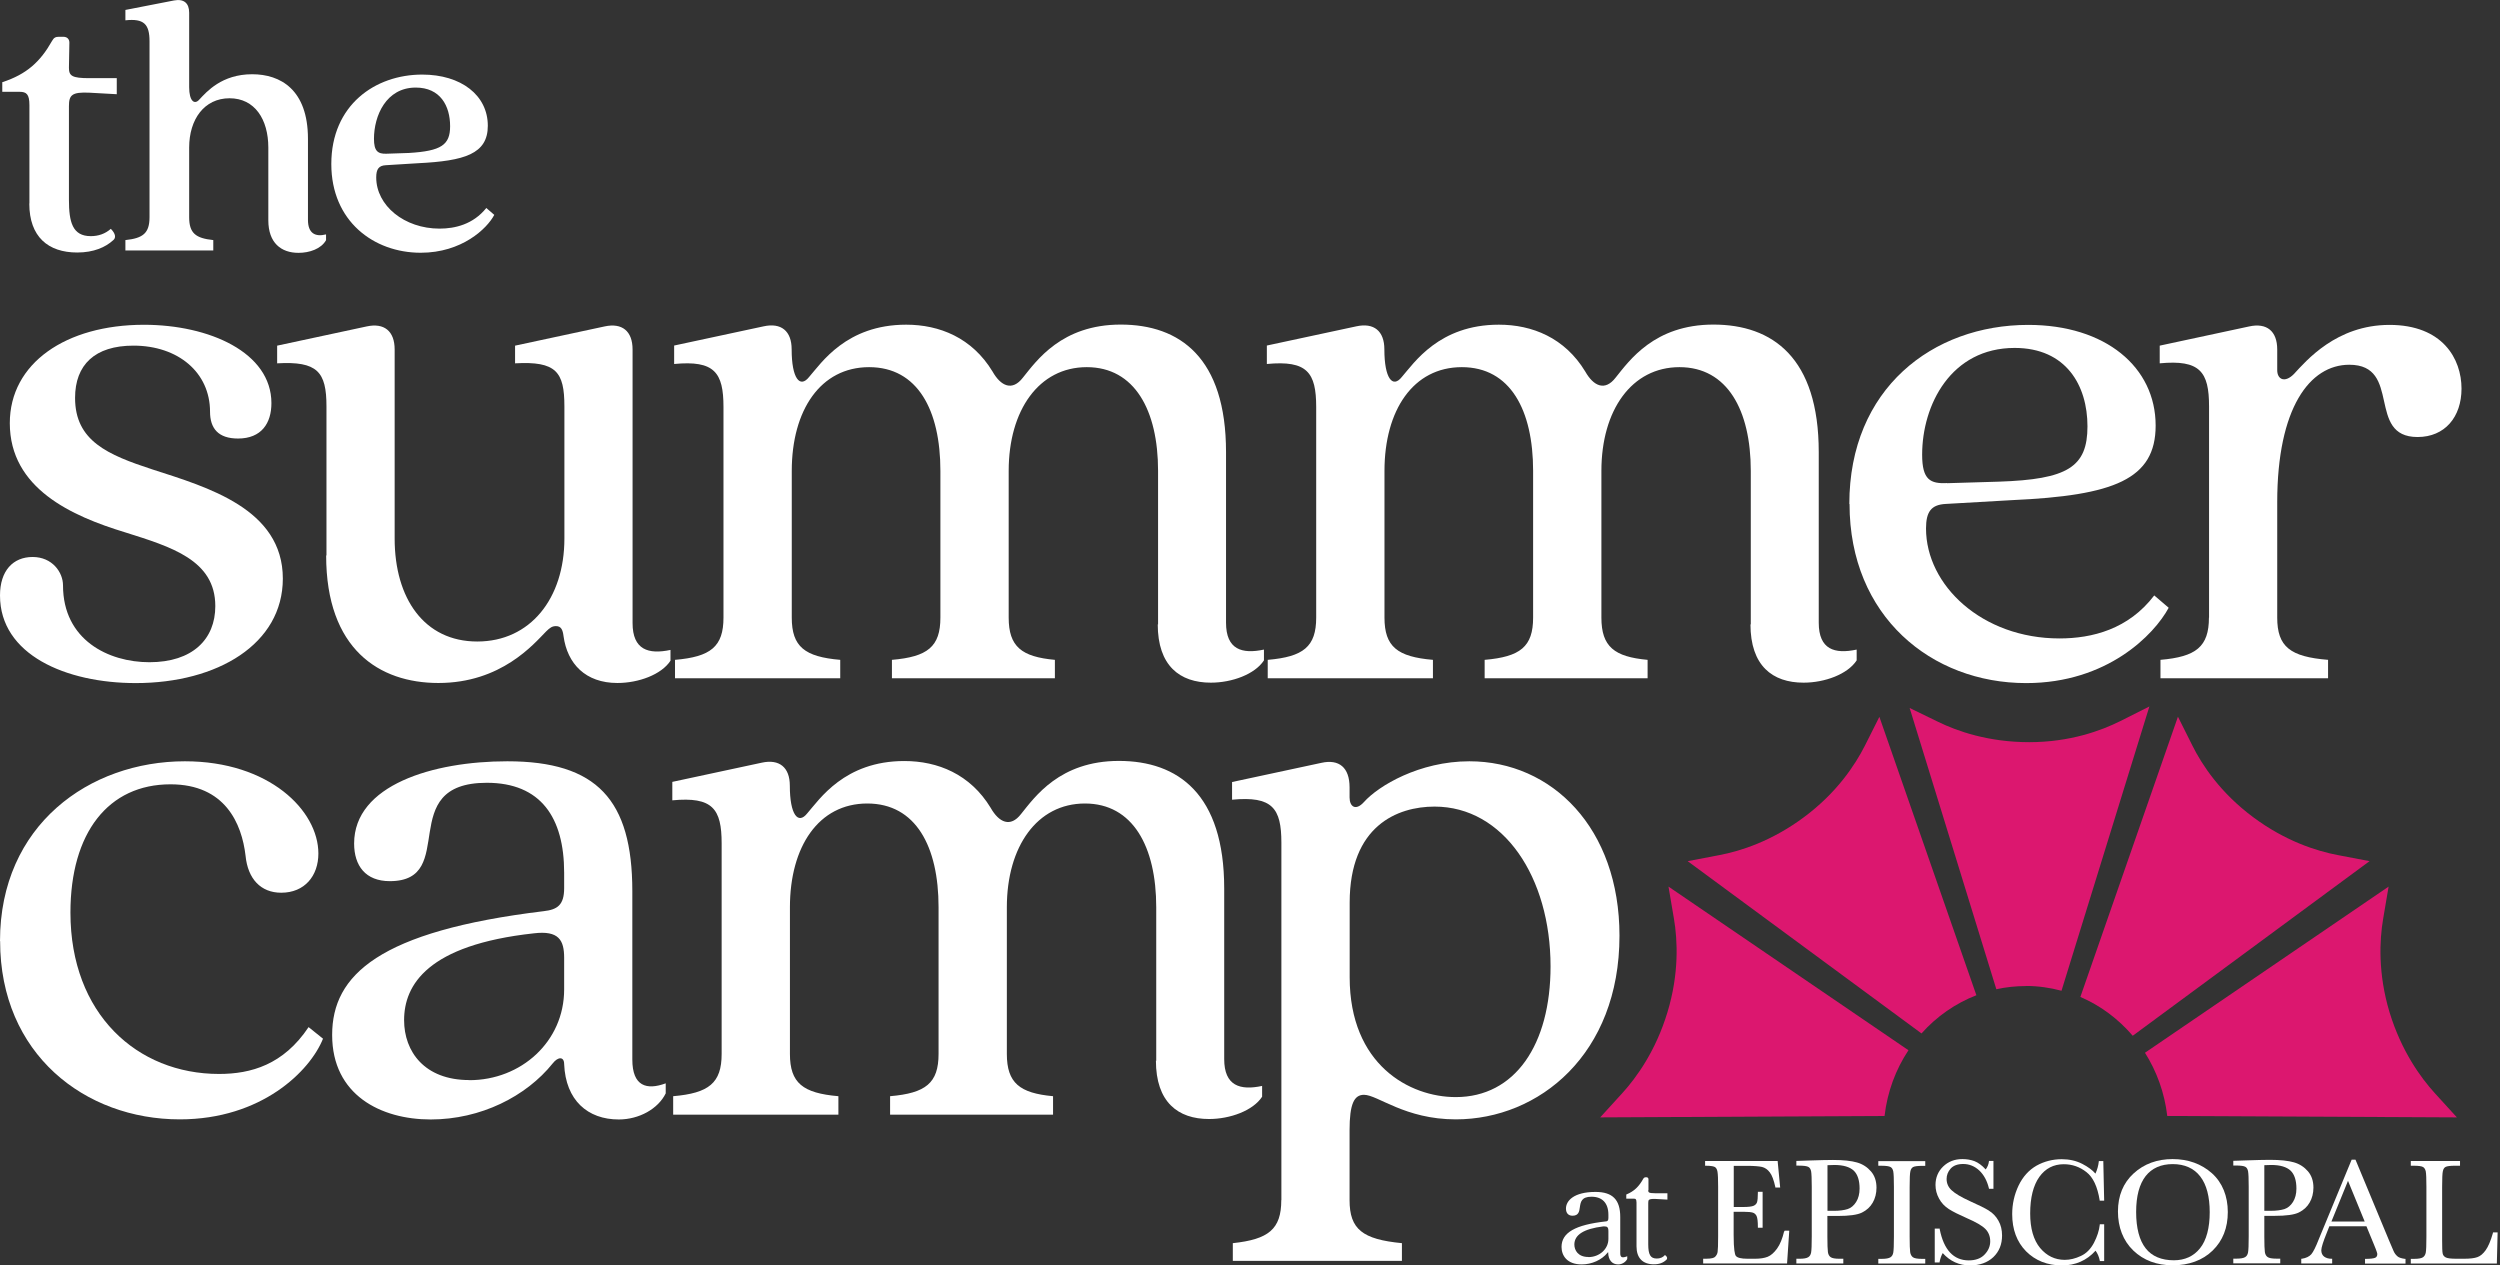
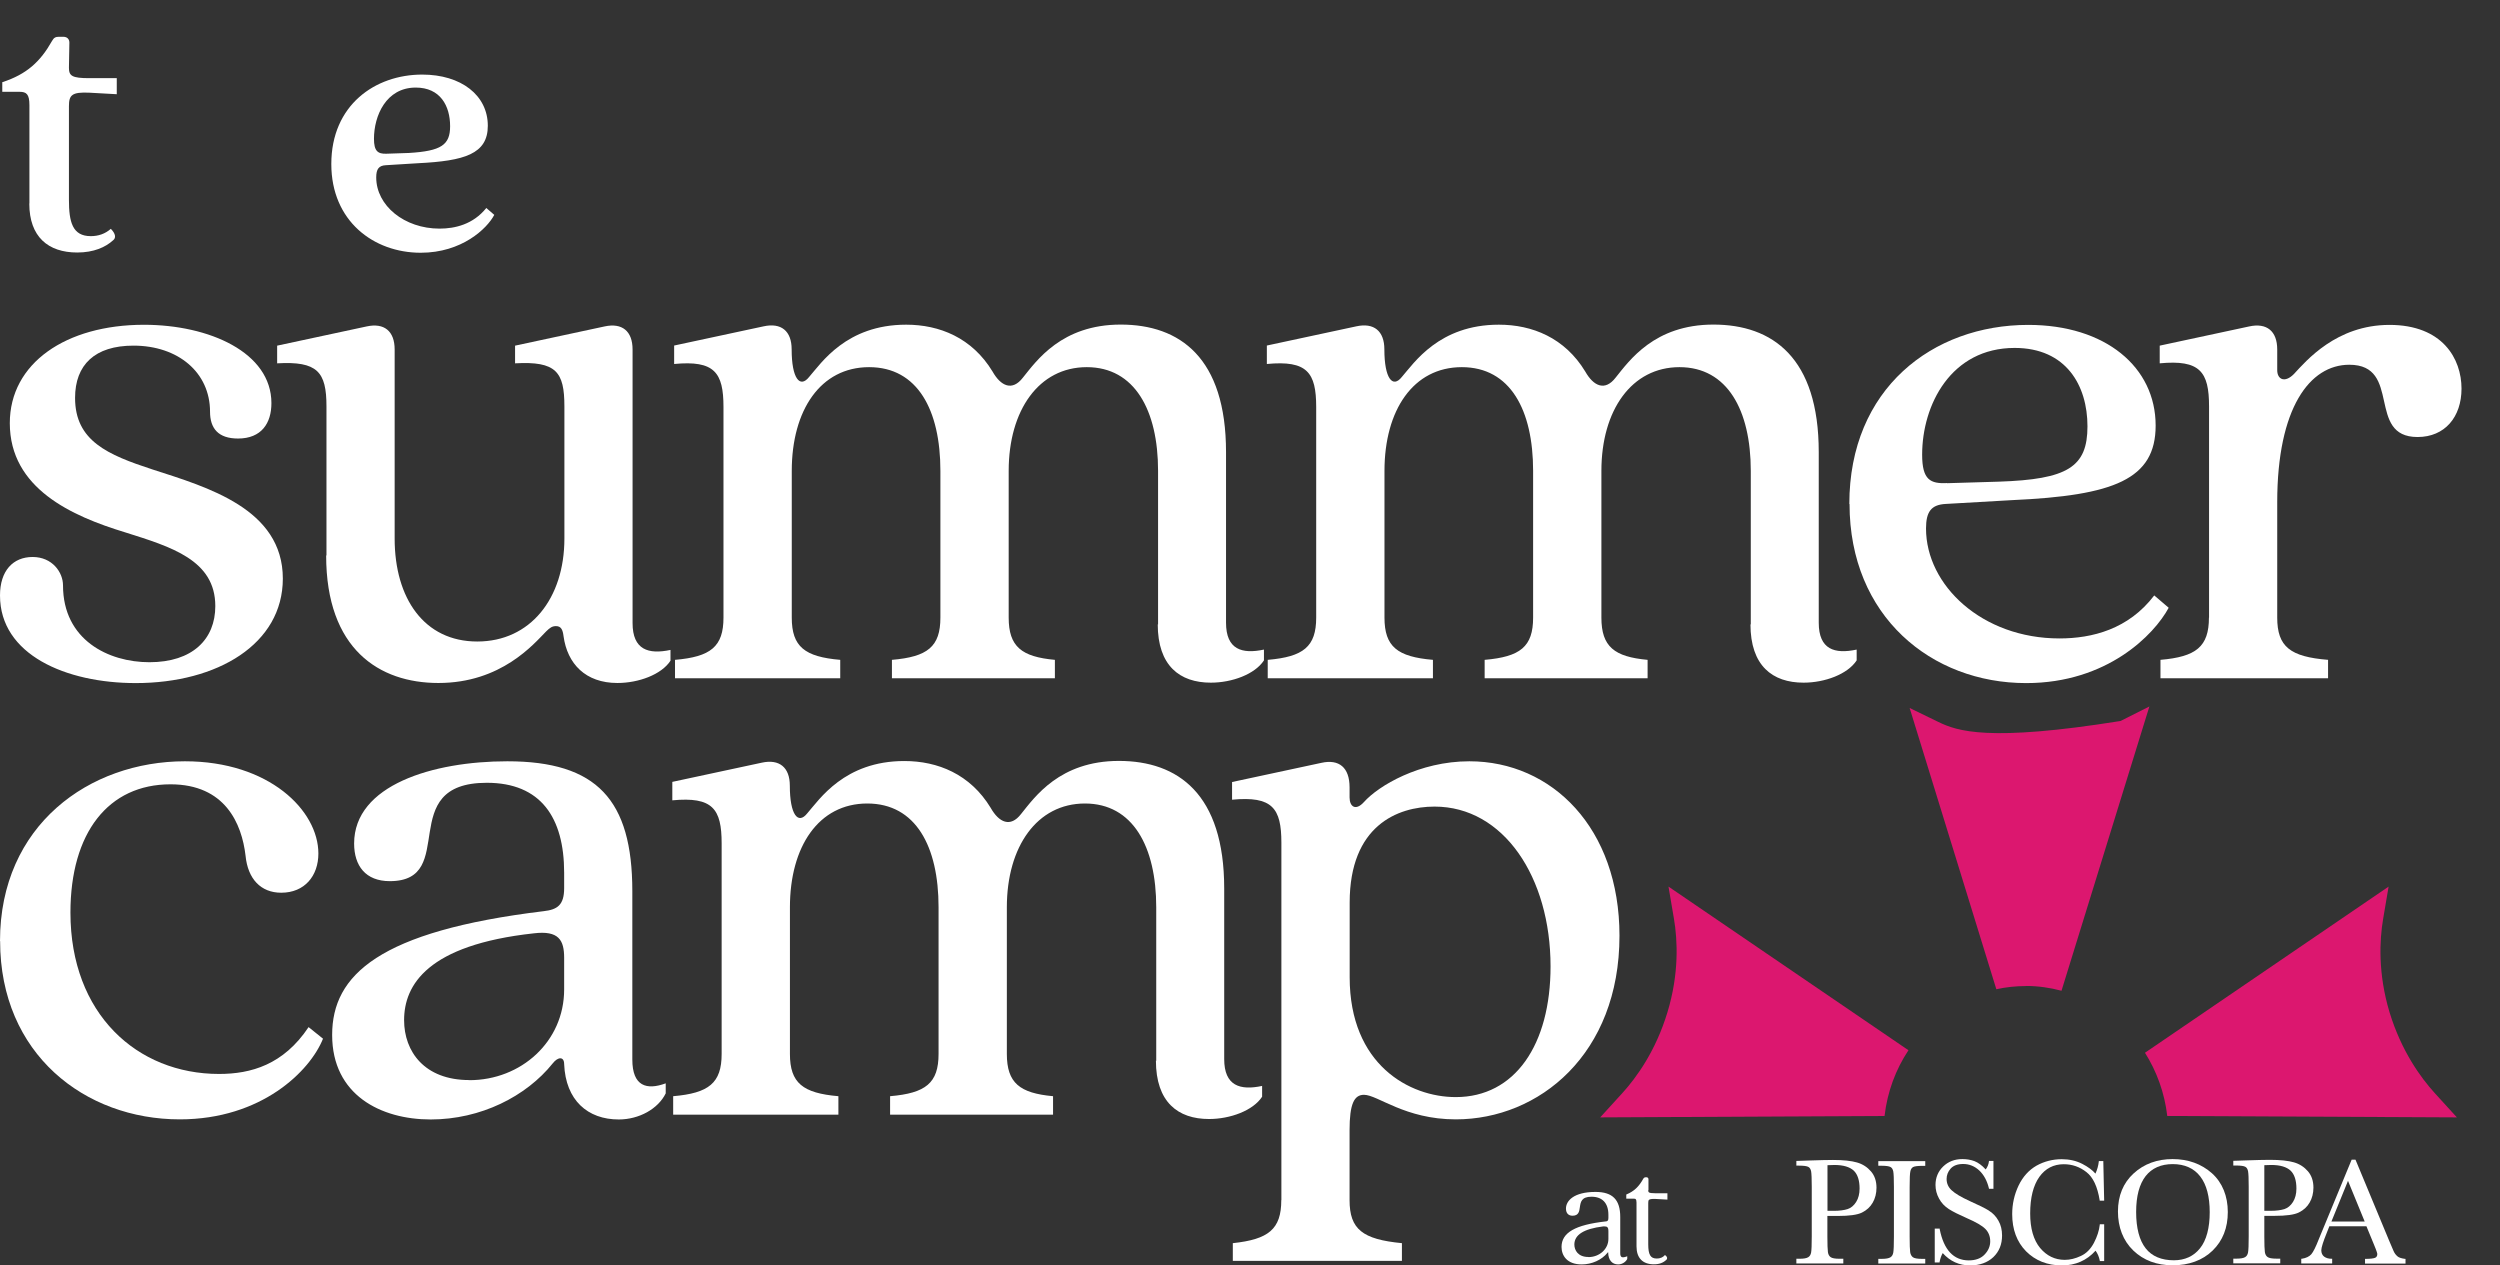
<svg xmlns="http://www.w3.org/2000/svg" width="245" height="124" viewBox="0 0 245 124" fill="none">
  <rect x="0" y="0" width="245" height="124" fill="#333333" stroke="none" />
  <g clip-path="url(#clip0_28003_226842)">
    <path d="M0 58.351C0 55.943 1.267 54.585 3.198 54.585C5.13 54.585 6.175 56.093 6.175 57.366C6.175 62.716 10.629 64.898 14.64 64.898C18.873 64.898 21.1 62.641 21.1 59.399C21.1 54.884 16.793 53.6 12.255 52.167C7.051 50.583 0.961 47.876 0.961 41.468C0.961 35.594 6.46 31.828 14.112 31.828C20.498 31.828 26.599 34.535 26.599 39.51C26.599 41.468 25.628 42.976 23.327 42.976C21.395 42.976 20.583 41.992 20.583 40.344C20.583 36.504 17.458 33.872 13.078 33.872C9.289 33.872 7.357 35.755 7.357 38.996C7.357 43.212 10.555 44.571 14.936 46.004C20.287 47.737 27.718 49.845 27.718 56.703C27.718 63.101 21.332 66.942 13.3 66.942C6.46 66.942 0 64.16 0 58.361L0 58.351Z" fill="white" />
    <path d="M31.994 54.437V39.822C31.994 36.431 31.108 35.383 27.16 35.607V33.874L35.932 31.991C37.642 31.616 38.676 32.44 38.676 34.248V52.779C38.676 58.653 41.579 62.868 46.772 62.868C51.965 62.868 55.311 58.653 55.311 52.779V39.822C55.311 36.431 54.498 35.383 50.477 35.607V33.874L59.248 31.991C60.958 31.616 61.992 32.44 61.992 34.248V61.06C61.992 63.692 63.555 64.152 65.708 63.692V64.751C64.821 66.11 62.584 66.933 60.504 66.933C57.38 66.933 55.596 65.05 55.227 62.344C55.153 61.745 55.005 61.359 54.488 61.359C54.118 61.359 53.897 61.509 53.517 61.884C52.324 63.093 49.136 66.933 42.961 66.933C37.166 66.933 31.963 63.617 31.963 54.437H31.994Z" fill="white" />
    <path d="M113.491 61.209V46.145C113.491 40.197 111.19 35.981 106.503 35.981C101.817 35.981 98.851 40.197 98.851 46.145V60.524C98.851 63.381 100.118 64.365 103.379 64.665V66.473H87.409V64.665C90.903 64.365 92.159 63.381 92.159 60.524V46.145C92.159 40.197 89.932 35.981 85.171 35.981C80.411 35.981 77.593 40.197 77.593 46.145V60.524C77.593 63.381 78.859 64.365 82.343 64.665V66.473H66.151V64.665C69.645 64.365 70.901 63.381 70.901 60.524V39.886C70.901 36.495 70.014 35.296 66.066 35.671V33.863L74.838 31.98C76.548 31.605 77.582 32.429 77.582 34.237C77.582 37.094 78.395 38.078 79.292 36.944C80.485 35.585 82.934 31.819 88.802 31.819C92.075 31.819 95.262 33.103 97.268 36.409C98.08 37.843 99.199 38.367 100.244 37.008C101.585 35.35 104.034 31.809 109.828 31.809C115.623 31.809 120.151 35.05 120.151 44.305V61.027C120.151 63.659 121.714 64.119 123.867 63.659V64.718C122.98 66.077 120.742 66.901 118.663 66.901C115.613 66.901 113.459 65.243 113.459 61.177L113.491 61.209Z" fill="white" />
    <path d="M171.577 61.209V46.145C171.577 40.197 169.276 35.981 164.589 35.981C159.903 35.981 156.937 40.197 156.937 46.145V60.524C156.937 63.381 158.204 64.365 161.465 64.665V66.473H145.495V64.665C148.989 64.365 150.245 63.381 150.245 60.524V46.145C150.245 40.197 148.018 35.981 143.257 35.981C138.497 35.981 135.679 40.197 135.679 46.145V60.524C135.679 63.381 136.945 64.365 140.428 64.665V66.473H124.237V64.665C127.731 64.365 128.987 63.381 128.987 60.524V39.886C128.987 36.495 128.1 35.296 124.152 35.671V33.863L132.924 31.98C134.634 31.605 135.668 32.429 135.668 34.237C135.668 37.094 136.481 38.078 137.378 36.944C138.571 35.585 141.02 31.819 146.888 31.819C150.16 31.819 153.348 33.103 155.354 36.409C156.166 37.843 157.285 38.367 158.33 37.008C159.671 35.35 162.12 31.809 167.914 31.809C173.709 31.809 178.237 35.05 178.237 44.305V61.027C178.237 63.659 179.8 64.119 181.953 63.659V64.718C181.066 66.077 178.828 66.901 176.749 66.901C173.699 66.901 171.545 65.243 171.545 61.177L171.577 61.209Z" fill="white" />
    <path d="M181.234 49.386C181.234 38.088 189.404 31.84 198.767 31.84C206.345 31.84 211.253 35.98 211.253 41.704C211.253 46.979 207.169 48.562 197.215 49.011L190.681 49.386C189.267 49.461 188.75 50.135 188.75 51.793C188.75 57.367 194.249 62.567 201.828 62.567C205.026 62.567 208.594 61.668 211.116 58.352L212.531 59.561C211.116 62.193 206.514 66.943 198.566 66.943C189.277 66.943 181.255 60.395 181.255 49.397L181.234 49.386ZM190.819 47.353L195.874 47.203C202.64 46.979 204.572 45.77 204.572 41.779C204.572 37.788 202.493 34.097 197.437 34.097C191.199 34.097 188.37 39.671 188.37 44.561C188.37 47.043 189.182 47.417 190.819 47.343V47.353Z" fill="white" />
    <path d="M216.487 60.534V39.821C216.487 36.43 215.6 35.231 211.652 35.606V33.873L220.424 31.99C222.134 31.615 223.168 32.439 223.168 34.247V36.28C223.168 37.179 223.907 37.564 224.804 36.654C225.997 35.37 228.963 31.84 234.167 31.84C239.37 31.84 241.228 35.157 241.228 38.088C241.228 40.87 239.592 42.828 236.922 42.828C231.866 42.828 235.433 35.745 230.23 35.745C226.366 35.745 223.168 39.96 223.168 49.225V60.523C223.168 63.38 224.435 64.364 228.15 64.664V66.472H211.726V64.664C215.22 64.364 216.476 63.38 216.476 60.523L216.487 60.534Z" fill="white" />
    <path d="M0 92.227C0 80.854 8.771 74.606 18.123 74.606C26.367 74.606 31.201 79.42 31.201 83.646C31.201 85.829 29.861 87.487 27.56 87.487C25.554 87.487 24.288 86.128 24.066 83.871C23.697 80.704 22.06 76.863 16.709 76.863C10.619 76.863 6.903 81.603 6.903 89.434C6.903 99.373 13.437 105.247 21.469 105.247C24.594 105.247 27.781 104.348 30.241 100.657L31.655 101.791C30.389 104.958 25.639 109.698 17.617 109.698C8.328 109.698 0.011 103.3 0.011 92.227H0Z" fill="white" />
    <path d="M32.551 101.417C32.551 95.543 37.153 91.253 53.281 89.295C54.622 89.145 55.287 88.696 55.287 87.038V85.529C55.287 80.105 52.986 76.713 47.708 76.713C38.641 76.713 45.038 86.353 38.198 86.353C35.823 86.353 34.704 84.844 34.704 82.662C34.704 76.938 42.431 74.606 49.714 74.606C58.485 74.606 61.968 78.371 61.968 87.337V103.835C61.968 106.467 63.383 106.852 65.24 106.167V107.151C64.501 108.66 62.644 109.708 60.638 109.708C57.588 109.708 55.434 107.825 55.287 104.284C55.287 103.535 54.696 103.535 54.168 104.209C51.571 107.451 47.106 109.708 42.209 109.708C37.311 109.708 32.551 107.301 32.551 101.428V101.417ZM45.998 105.857C51.054 105.857 55.287 102.091 55.287 96.966V93.874C55.287 92.141 54.77 91.167 52.31 91.467C41.913 92.601 39.602 96.517 39.602 99.972C39.602 103.064 41.607 105.846 45.988 105.846L45.998 105.857Z" fill="white" />
    <path d="M113.311 103.971V88.907C113.311 82.958 111.01 78.743 106.324 78.743C101.637 78.743 98.671 82.958 98.671 88.907V103.286C98.671 106.143 99.938 107.127 103.199 107.427V109.235H87.229V107.427C90.723 107.127 91.979 106.143 91.979 103.286V88.907C91.979 82.958 89.752 78.743 84.992 78.743C80.231 78.743 77.413 82.958 77.413 88.907V103.286C77.413 106.143 78.68 107.127 82.163 107.427V109.235H65.971V107.427C69.465 107.127 70.721 106.143 70.721 103.286V82.648C70.721 79.256 69.834 78.058 65.887 78.433V76.624L74.658 74.742C76.368 74.367 77.403 75.191 77.403 76.999C77.403 79.856 78.215 80.84 79.112 79.706C80.305 78.347 82.754 74.581 88.623 74.581C91.895 74.581 95.082 75.865 97.088 79.171C97.901 80.605 99.02 81.129 100.065 79.77C101.405 78.112 103.854 74.57 109.649 74.57C115.444 74.57 119.972 77.812 119.972 87.067V103.789C119.972 106.421 121.534 106.881 123.687 106.421V107.48C122.801 108.839 120.563 109.663 118.483 109.663C115.433 109.663 113.28 108.004 113.28 103.939L113.311 103.971Z" fill="white" />
    <path d="M125.576 117.604V82.587C125.576 79.195 124.69 77.997 120.742 78.371V76.638L129.514 74.755C131.224 74.381 132.258 75.205 132.258 77.162V78.147C132.258 79.046 132.849 79.506 133.672 78.596C135.087 77.013 139.098 74.606 143.995 74.606C152.091 74.606 158.709 81.153 158.709 91.702C158.709 103.3 150.835 109.698 142.665 109.698C137.683 109.698 135.013 107.291 133.672 107.291C132.701 107.291 132.258 108.189 132.258 110.757V117.615C132.258 120.472 133.525 121.456 137.388 121.83V123.564H120.816V121.83C124.31 121.456 125.566 120.472 125.566 117.615L125.576 117.604ZM142.665 107.515C148.46 107.515 151.954 102.39 151.954 94.709C151.954 85.968 147.352 79.046 140.586 79.046C136.944 79.046 132.268 80.928 132.268 88.46V95.768C132.268 104.348 138.137 107.515 142.665 107.515Z" fill="white" />
-     <path d="M208.984 101.522L232.216 84.393L229.081 83.794C227.065 83.409 223.993 82.456 220.806 80.081C217.597 77.695 215.792 74.957 214.852 73.063L213.438 70.238L203.875 97.702C205.859 98.547 207.601 99.864 209.005 101.5L208.984 101.522Z" fill="#DC176F" />
    <path d="M234.083 86.887L210.207 103.17C211.358 104.989 212.128 107.097 212.392 109.365L240.775 109.504L238.611 107.129C237.228 105.61 235.339 103.01 234.178 99.212C233.027 95.392 233.196 92.129 233.545 90.064L234.083 86.887Z" fill="#DC176F" />
    <path d="M187.029 102.924L163.512 86.887L164.051 90.064C164.399 92.129 164.568 95.392 163.407 99.212C162.256 103.01 160.367 105.61 158.984 107.129L156.82 109.504L184.686 109.365C184.961 106.99 185.784 104.797 187.029 102.924Z" fill="#DC176F" />
-     <path d="M198.544 96.624C199.747 96.624 200.909 96.795 202.027 97.094L210.64 69.234L207.812 70.657C205.933 71.599 202.861 72.733 198.861 72.733C194.86 72.733 191.799 71.652 189.942 70.743L187.145 69.384L195.641 96.945C196.57 96.741 197.541 96.634 198.534 96.634L198.544 96.624Z" fill="#DC176F" />
-     <path d="M193.689 97.543L184.179 70.25L182.765 73.064C181.815 74.947 180.01 77.696 176.79 80.082C173.603 82.457 170.542 83.41 168.526 83.795L165.391 84.394L188.306 101.277C189.784 99.618 191.62 98.335 193.689 97.532V97.543Z" fill="#DC176F" />
+     <path d="M198.544 96.624C199.747 96.624 200.909 96.795 202.027 97.094L210.64 69.234L207.812 70.657C194.86 72.733 191.799 71.652 189.942 70.743L187.145 69.384L195.641 96.945C196.57 96.741 197.541 96.634 198.534 96.634L198.544 96.624Z" fill="#DC176F" />
    <path d="M158.9 123.174C158.826 123.121 158.784 123.003 158.784 122.832V119.269C158.784 117.568 158.034 116.809 156.356 116.809C154.224 116.809 153.464 117.686 153.464 118.435C153.464 118.884 153.696 119.141 154.108 119.141C154.71 119.141 154.773 118.713 154.826 118.306C154.9 117.804 154.973 117.279 155.966 117.279C157.032 117.279 157.623 117.911 157.623 119.045V119.376C157.623 119.644 157.507 119.687 157.38 119.697C154.372 120.029 153.031 120.799 153.031 122.201C153.031 123.025 153.548 123.913 155.005 123.913C155.997 123.913 156.968 123.474 157.528 122.779C157.559 122.725 157.602 122.714 157.602 122.714C157.602 122.714 157.602 122.725 157.602 122.746C157.612 123.485 157.982 123.913 158.583 123.913C158.995 123.913 159.343 123.645 159.47 123.378V123.11L159.396 123.142C159.238 123.196 159.016 123.26 158.9 123.174ZM155.66 123.185C154.646 123.185 154.287 122.522 154.287 121.965C154.287 121.013 155.206 120.425 157.106 120.189C157.158 120.189 157.201 120.189 157.243 120.189C157.369 120.189 157.464 120.211 157.517 120.264C157.591 120.329 157.623 120.446 157.623 120.66V121.42C157.623 122.404 156.747 123.196 155.66 123.196V123.185Z" fill="white" />
    <path d="M161.549 116.627V115.578C161.56 115.471 161.475 115.375 161.38 115.375H161.264C161.18 115.375 161.096 115.418 161.043 115.514C160.61 116.295 160.135 116.744 159.417 117.044L159.375 117.065V117.472H160.146C160.272 117.472 160.378 117.504 160.378 117.857V122.147C160.378 123.281 160.979 123.902 162.077 123.902C162.615 123.902 163.017 123.752 163.333 123.431C163.354 123.41 163.386 123.356 163.375 123.281C163.375 123.217 163.333 123.121 163.207 123.025L163.164 122.993L163.122 123.035C162.995 123.174 162.774 123.335 162.352 123.335C161.75 123.335 161.528 122.961 161.528 121.944V117.879C161.528 117.718 161.549 117.632 161.602 117.59C161.676 117.515 161.845 117.493 162.172 117.493L163.344 117.558H163.407V116.937H162.172C161.528 116.937 161.528 116.83 161.528 116.627H161.549Z" fill="white" />
-     <path d="M174.848 120.661C174.679 121.377 174.447 121.955 174.151 122.362C173.855 122.768 173.549 123.036 173.233 123.164C172.906 123.293 172.494 123.357 171.987 123.357H171.259C170.626 123.357 170.246 123.26 170.108 123.068C170.013 122.939 169.897 122.469 169.897 121.035V118.756H170.911C171.322 118.756 171.618 118.788 171.787 118.842C171.945 118.895 172.061 119.002 172.146 119.173C172.23 119.355 172.272 119.708 172.272 120.254V120.318H172.737V116.798H172.272V116.863C172.272 117.344 172.241 117.665 172.188 117.825C172.135 117.975 172.019 118.093 171.85 118.168C171.671 118.243 171.343 118.285 170.879 118.285H169.908V114.252H171.206C171.882 114.252 172.378 114.295 172.673 114.359C172.969 114.434 173.222 114.605 173.433 114.883C173.655 115.161 173.834 115.654 173.982 116.328V116.381H174.457L174.214 113.835V113.781H167.1V114.241H167.163C167.733 114.241 167.966 114.316 168.061 114.37C168.198 114.455 168.272 114.605 168.314 114.83C168.356 115.065 168.377 115.568 168.377 116.306V121.174C168.377 121.998 168.356 122.512 168.325 122.704C168.293 122.886 168.208 123.046 168.071 123.175C167.987 123.26 167.755 123.357 167.174 123.357H166.91V123.817H175.133L175.344 120.671V120.607H174.89V120.661H174.848Z" fill="white" />
    <path d="M181.986 113.922C181.437 113.761 180.645 113.676 179.632 113.676C179.072 113.676 178.302 113.697 177.331 113.729L176.043 113.772V114.232H176.286C176.771 114.232 177.077 114.275 177.225 114.361C177.362 114.435 177.447 114.585 177.489 114.788C177.531 115.013 177.552 115.527 177.552 116.308V121.176C177.552 122 177.531 122.524 177.489 122.748C177.447 122.962 177.362 123.112 177.204 123.208C177.046 123.305 176.771 123.358 176.37 123.358H176.043V123.818H180.645V123.358H180.255C179.832 123.358 179.547 123.305 179.4 123.198C179.252 123.091 179.167 122.93 179.136 122.706C179.104 122.47 179.083 121.967 179.083 121.186V119.164H180.096C181.226 119.164 182.017 119.057 182.471 118.833C182.925 118.608 183.284 118.287 183.527 117.859C183.769 117.442 183.896 116.939 183.896 116.393C183.896 115.751 183.717 115.216 183.358 114.799C182.999 114.382 182.545 114.082 181.986 113.922ZM181.901 117.795C181.679 118.148 181.394 118.383 181.067 118.49C180.729 118.597 180.276 118.661 179.727 118.661H179.093V114.189C179.262 114.179 179.484 114.168 179.78 114.168C180.645 114.168 181.278 114.361 181.669 114.724C182.049 115.088 182.239 115.687 182.239 116.479C182.239 117.003 182.123 117.442 181.901 117.795Z" fill="white" />
    <path d="M184.062 114.242H184.337C184.822 114.242 185.129 114.285 185.276 114.371C185.414 114.446 185.498 114.595 185.54 114.799C185.582 115.023 185.604 115.537 185.604 116.318V121.186C185.604 122.01 185.582 122.534 185.54 122.759C185.498 122.973 185.414 123.122 185.255 123.219C185.097 123.315 184.822 123.368 184.421 123.368H184.073V123.829H188.675V123.368H188.327C187.905 123.368 187.609 123.315 187.461 123.208C187.324 123.101 187.229 122.93 187.197 122.716C187.166 122.48 187.145 121.978 187.145 121.197V116.329C187.145 115.515 187.166 114.991 187.219 114.777C187.261 114.574 187.356 114.446 187.482 114.371C187.62 114.296 187.926 114.253 188.401 114.253H188.675V113.793H184.073V114.253L184.062 114.242Z" fill="white" />
    <path d="M194.915 118.64C194.535 118.404 193.912 118.094 193.068 117.72C192.202 117.324 191.59 116.96 191.263 116.65C190.935 116.35 190.767 115.976 190.767 115.537C190.767 115.173 190.893 114.831 191.157 114.531C191.421 114.232 191.833 114.071 192.392 114.071C192.983 114.071 193.511 114.285 193.965 114.703C194.419 115.13 194.735 115.719 194.915 116.457V116.5H195.358V113.772H194.915V113.825C194.883 114.103 194.778 114.36 194.598 114.606C194.229 114.2 193.859 113.932 193.5 113.793C193.131 113.654 192.73 113.59 192.308 113.59C191.558 113.59 190.925 113.836 190.429 114.317C189.933 114.799 189.679 115.409 189.679 116.125C189.679 116.596 189.795 117.046 190.028 117.463C190.249 117.88 190.577 118.222 190.988 118.49C191.389 118.747 191.991 119.046 192.772 119.389C193.638 119.763 194.25 120.116 194.566 120.437C194.883 120.758 195.041 121.165 195.041 121.646C195.041 122.128 194.862 122.556 194.493 122.941C194.134 123.326 193.606 123.518 192.941 123.518C191.453 123.518 190.492 122.491 190.091 120.459V120.405H189.605V123.722H190.08V123.668C190.154 123.304 190.26 123.016 190.387 122.802C191.104 123.604 192.002 124.011 193.068 124.011C194.018 124.011 194.778 123.732 195.348 123.197C195.917 122.652 196.202 121.946 196.202 121.079C196.202 120.533 196.086 120.041 195.844 119.624C195.611 119.207 195.295 118.875 194.904 118.64H194.915Z" fill="white" />
    <path d="M202.251 114.094C203.075 114.094 203.813 114.35 204.468 114.864C205.122 115.367 205.555 116.298 205.766 117.614V117.667H206.209L206.125 113.848V113.783H205.682V113.837C205.639 114.243 205.523 114.639 205.354 115.014C205.059 114.671 204.626 114.35 204.067 114.062C203.465 113.751 202.79 113.602 202.051 113.602C201.164 113.602 200.33 113.816 199.581 114.233C198.831 114.661 198.24 115.313 197.818 116.191C197.406 117.057 197.195 117.999 197.195 118.983C197.195 120.481 197.649 121.711 198.557 122.631C199.465 123.541 200.647 124.012 202.072 124.012C203.391 124.012 204.5 123.53 205.365 122.567C205.566 122.845 205.703 123.166 205.777 123.53V123.584H206.209V119.978H205.777V120.032C205.713 120.599 205.523 121.187 205.207 121.797C204.89 122.396 204.468 122.835 203.93 123.081C203.391 123.338 202.863 123.466 202.346 123.466C201.386 123.466 200.573 123.07 199.929 122.3C199.285 121.519 198.958 120.385 198.958 118.919C198.958 117.368 199.264 116.169 199.855 115.335C200.446 114.511 201.249 114.094 202.251 114.094Z" fill="white" />
    <path d="M212.921 113.59C211.401 113.59 210.113 114.061 209.1 114.991C208.076 115.922 207.559 117.185 207.559 118.725C207.559 120.266 208.065 121.593 209.068 122.556C210.071 123.518 211.369 124 212.931 124C214.493 124 215.855 123.518 216.837 122.556C217.829 121.593 218.325 120.33 218.325 118.779C218.325 117.227 217.797 115.901 216.773 114.981C215.739 114.061 214.441 113.59 212.91 113.59H212.921ZM213.047 123.508C211.812 123.508 210.883 123.112 210.271 122.331C209.659 121.55 209.342 120.352 209.342 118.779C209.342 117.206 209.659 116.051 210.271 115.259C210.883 114.478 211.781 114.082 212.931 114.082C214.082 114.082 215.011 114.489 215.623 115.291C216.246 116.093 216.552 117.281 216.552 118.8C216.552 120.319 216.235 121.55 215.602 122.331C214.979 123.112 214.113 123.508 213.037 123.508H213.047Z" fill="white" />
    <path d="M222.916 119.153C224.046 119.153 224.838 119.046 225.291 118.821C225.745 118.596 226.104 118.275 226.347 117.847C226.59 117.43 226.716 116.927 226.716 116.382C226.716 115.74 226.537 115.205 226.178 114.787C225.819 114.37 225.365 114.071 224.806 113.91C224.257 113.75 223.465 113.664 222.452 113.664C221.893 113.664 221.122 113.685 220.151 113.718L218.863 113.76V114.22H219.106C219.592 114.22 219.898 114.263 220.045 114.349C220.183 114.424 220.267 114.573 220.309 114.777C220.352 115.001 220.373 115.515 220.373 116.296V121.164C220.373 121.988 220.352 122.512 220.309 122.737C220.267 122.951 220.183 123.1 220.024 123.197C219.866 123.293 219.592 123.347 219.19 123.347H218.863V123.807H223.465V123.347H223.075C222.653 123.347 222.368 123.293 222.22 123.186C222.072 123.079 221.988 122.919 221.956 122.694C221.924 122.459 221.903 121.956 221.903 121.175V119.153H222.916ZM224.711 117.794C224.489 118.147 224.204 118.382 223.877 118.489C223.539 118.596 223.085 118.66 222.536 118.66H221.903V114.188C222.072 114.178 222.294 114.167 222.589 114.167C223.455 114.167 224.088 114.359 224.479 114.723C224.859 115.087 225.049 115.686 225.049 116.478C225.049 117.002 224.933 117.441 224.711 117.794Z" fill="white" />
    <path d="M234.96 123.124C234.801 122.995 234.664 122.824 234.569 122.599L234.126 121.562L230.854 113.687L230.833 113.645H230.463L227.603 120.567C227.392 121.059 227.276 121.348 227.254 121.412C226.959 122.172 226.706 122.685 226.505 122.92C226.305 123.145 225.988 123.295 225.576 123.359H225.523V123.819H228.553V123.359H228.489C228.194 123.359 227.951 123.284 227.761 123.145C227.582 123.006 227.487 122.792 227.487 122.525C227.487 122.257 227.677 121.669 228.046 120.759L228.278 120.171H231.909L232.648 121.968C232.923 122.621 232.975 122.835 232.975 122.899C232.975 123.081 232.902 123.199 232.764 123.263C232.606 123.327 232.3 123.37 231.835 123.37H231.772V123.83H235.741V123.37H235.688C235.361 123.327 235.108 123.252 234.949 123.124H234.96ZM231.74 119.711H228.479L230.104 115.72L231.74 119.711Z" fill="white" />
-     <path d="M244.311 120.778V120.821C244.09 121.602 243.847 122.169 243.594 122.522C243.34 122.875 243.066 123.1 242.792 123.196C242.507 123.303 242.063 123.357 241.472 123.357H240.733C240.184 123.357 239.825 123.314 239.667 123.218C239.509 123.132 239.414 123.004 239.382 122.843C239.34 122.661 239.329 122.223 239.329 121.506V116.317C239.329 115.504 239.35 114.98 239.403 114.766C239.445 114.562 239.54 114.423 239.667 114.359C239.804 114.284 240.11 114.241 240.585 114.241H241.082V113.781H236.258V114.241H236.532C237.018 114.241 237.324 114.284 237.461 114.37C237.588 114.445 237.683 114.594 237.725 114.798C237.767 115.022 237.788 115.525 237.788 116.317V121.185C237.788 122.009 237.767 122.533 237.725 122.758C237.683 122.972 237.588 123.121 237.44 123.218C237.292 123.314 237.007 123.367 236.606 123.367H236.258V123.827H244.691L244.765 120.843V120.778H244.311Z" fill="white" />
    <path d="M2.883 19.932V10.303C2.883 9.222 2.587 8.998 1.922 8.998H0.223V8.056C2.629 7.275 3.959 6.034 5.099 4.012C5.279 3.68 5.469 3.605 5.764 3.605H6.207C6.577 3.605 6.799 3.83 6.799 4.173L6.756 6.644C6.756 7.436 7.052 7.66 8.751 7.66H11.443V9.233L8.751 9.083C7.052 9.008 6.756 9.308 6.756 10.399V19.579C6.756 21.751 7.094 23.142 8.899 23.142C9.638 23.142 10.303 22.917 10.862 22.425C11.348 22.917 11.38 23.323 11.084 23.548C10.345 24.222 9.195 24.746 7.569 24.746C4.719 24.746 2.872 23.206 2.872 19.953L2.883 19.932Z" fill="white" />
-     <path d="M26.296 21.581V14.466C26.296 11.695 24.966 9.63 22.496 9.63C20.026 9.63 18.538 11.684 18.538 14.466V21.281C18.538 22.854 19.171 23.346 20.902 23.528V24.544H12.289V23.528C14.02 23.346 14.653 22.854 14.653 21.281V4.045C14.653 2.355 14.094 1.798 12.289 1.991V0.974L17.06 0.044C18.021 -0.138 18.538 0.311 18.538 1.242V8.549C18.538 9.897 19.055 10.315 19.541 9.748C20.248 8.999 21.725 7.276 24.713 7.276C27.478 7.276 30.18 8.774 30.18 13.61V21.548C30.18 22.864 30.887 23.239 31.953 22.971V23.538C31.468 24.394 30.328 24.779 29.251 24.779C27.552 24.779 26.296 23.806 26.296 21.591V21.581Z" fill="white" />
    <path d="M32.469 16.071C32.469 10.304 36.754 7.309 41.377 7.309C45.188 7.309 47.806 9.331 47.806 12.326C47.806 15.097 45.515 15.771 40.966 15.996L37.831 16.189C37.124 16.221 36.87 16.563 36.87 17.387C36.87 20.158 39.636 22.405 43.077 22.405C44.597 22.405 46.37 21.988 47.658 20.383L48.439 21.057C47.732 22.405 45.262 24.769 41.23 24.769C36.606 24.769 32.469 21.656 32.469 16.082V16.071ZM37.862 15.065L40.079 14.99C43.256 14.798 44.111 14.199 44.111 12.369C44.111 10.379 43.151 8.582 40.744 8.582C37.831 8.582 36.649 11.353 36.649 13.6C36.649 14.798 37.018 15.097 37.873 15.065H37.862Z" fill="white" />
  </g>
  <defs>
    <clipPath id="clip0_28003_226842">
      <rect width="244.765" height="124" fill="white" />
    </clipPath>
  </defs>
</svg>